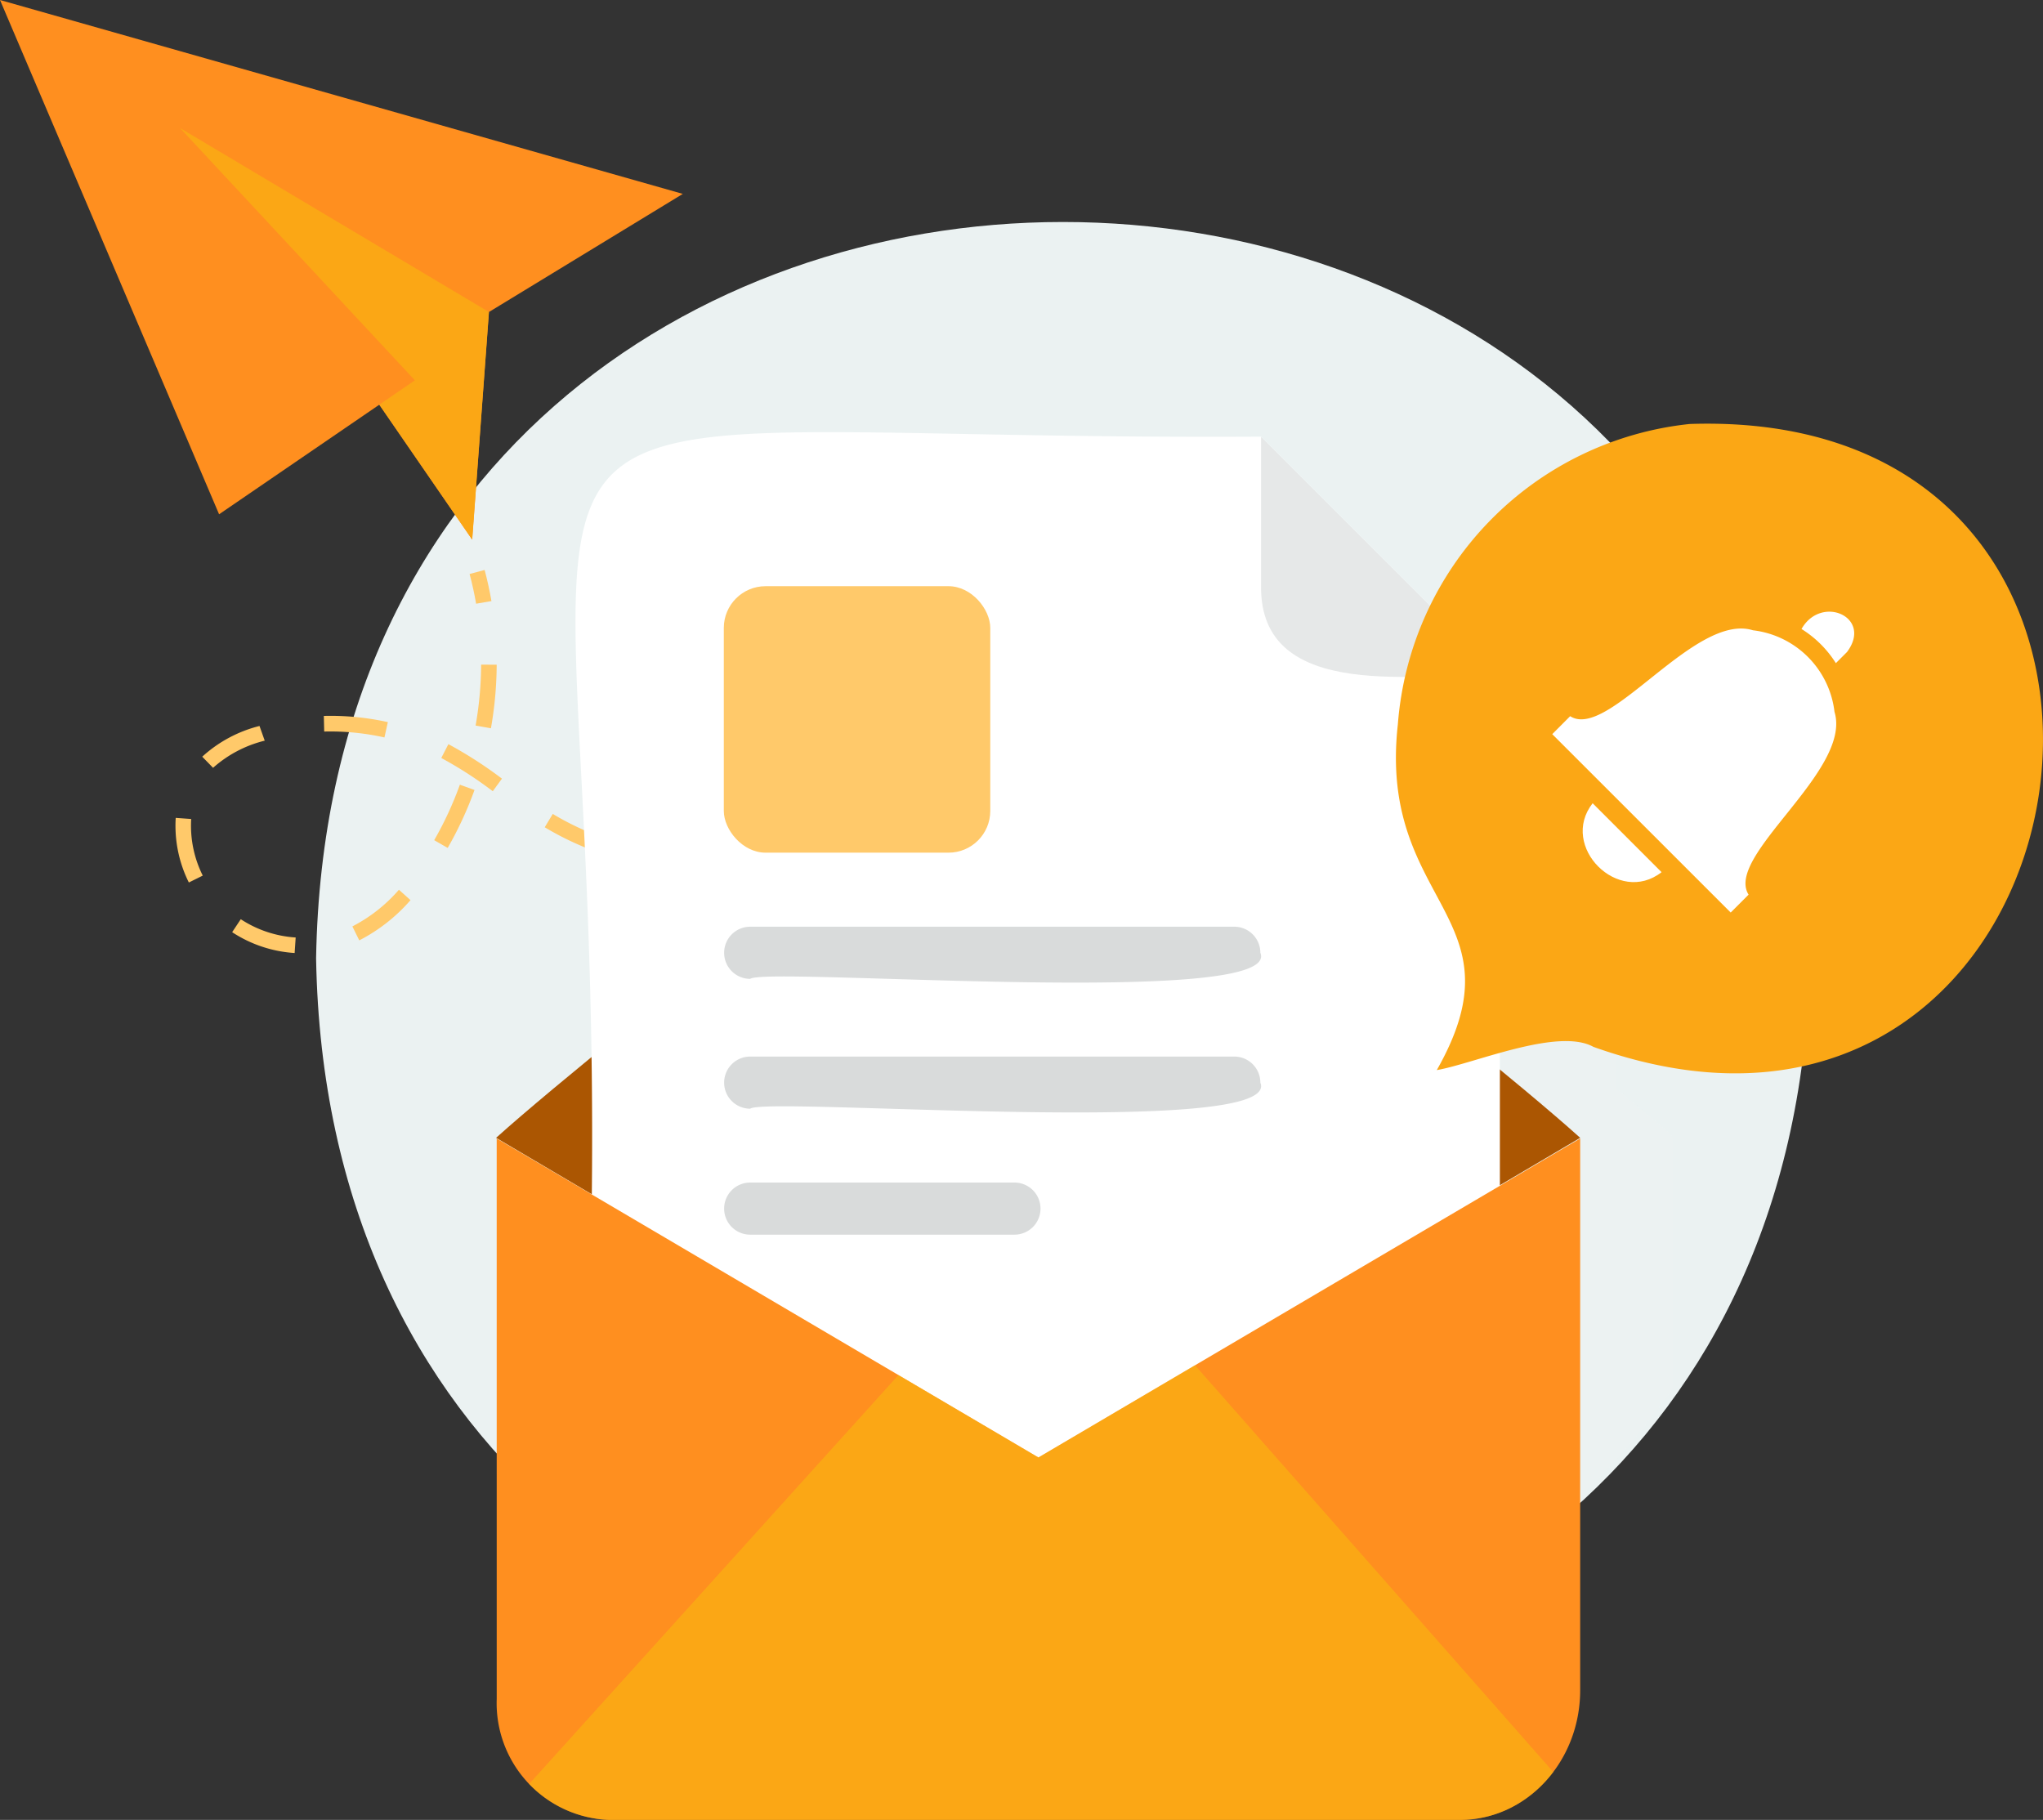
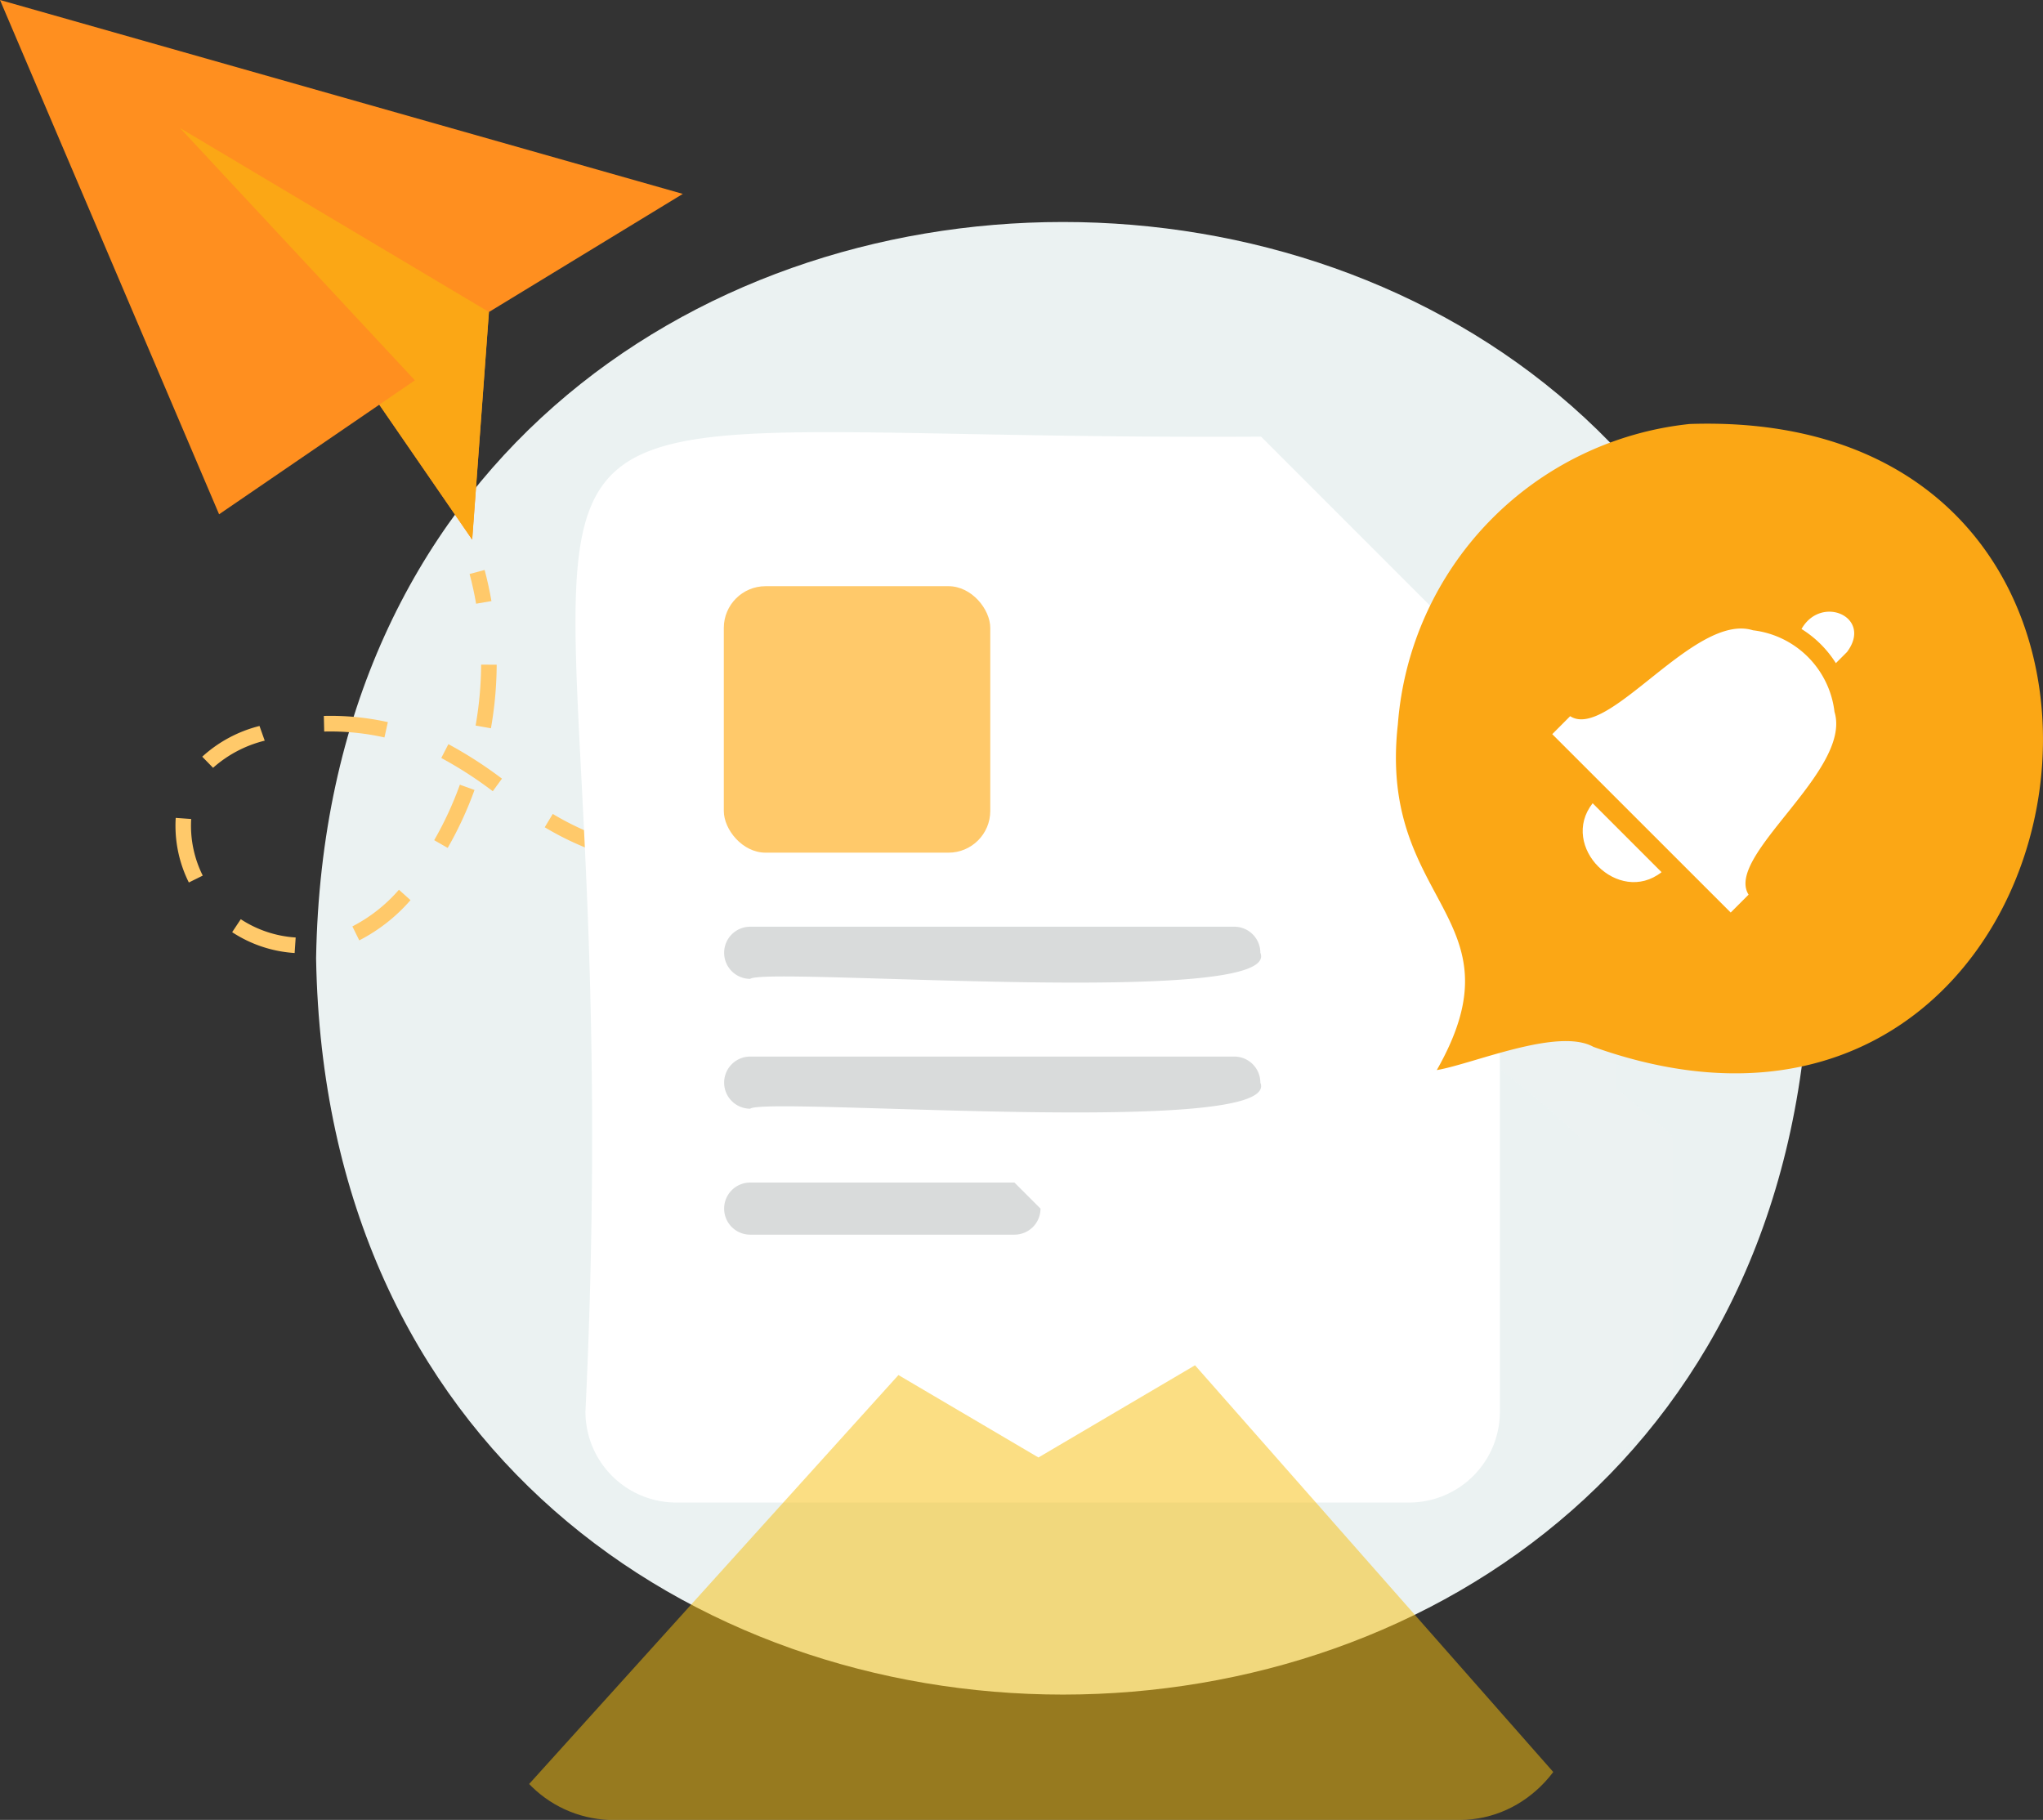
<svg xmlns="http://www.w3.org/2000/svg" width="131.994" height="117.574" viewBox="0 0 131.994 117.574">
  <rect x="0" y="0" width="131.994" height="117.574" fill="#333333" stroke="none" />
  <defs>
    <style>.a,.m{fill:#f7be0d;}.b,.c{fill:#ebf2f2;}.c{opacity:0.73;}.d{fill:#ff8f1f;}.e{fill:#fba715;}.f{fill:#ffc96a;}.g{fill:url(#a);}.h{fill:#ab5602;}.i{fill:#fff;}.j{fill:#e6e8e8;}.k{fill:#d9dbdb;}.l{clip-path:url(#b);}.m{opacity:0.51;}</style>
    <linearGradient id="a" y1="0.5" x2="1" y2="0.5" gradientUnits="objectBoundingBox">
      <stop offset="0" stop-color="#ffb27b" />
      <stop offset="1" stop-color="#ff8f52" />
    </linearGradient>
    <clipPath id="b">
      <path class="a" d="M61.948,117.285l35,20.607,35-20.607v35.649c0,4.624-3.478,8.372-7.769,8.372H69.2a7.549,7.549,0,0,1-7.251-7.815Z" transform="translate(-61.948 -117.285)" />
    </clipPath>
  </defs>
  <g transform="translate(20.423 14.342)">
    <path class="b" d="M143.4,88.459c-1.083-63.429-95.432-63.419-96.506,0C47.978,151.888,142.327,151.878,143.4,88.459Z" transform="translate(-46.895 -40.891)" />
    <path class="c" d="M156.754,115.428v16.223a48.576,48.576,0,0,1-5.987,6.964V115.428h-.009a66.7,66.7,0,0,0-5.178-4.423v-1.013c2.435-.862,5.154-1.213,7.48.11v2.119c2.267,1.884,3.685,2.991,3.685,3.207Z" transform="translate(-69.091 -56.261)" />
  </g>
  <path class="d" d="M20.545,22.387,34.7,55.612l10.349-7.08,6,8.715,1.082-14.7L64.66,34.913Z" transform="translate(-20.545 -22.387)" />
  <path class="e" d="M50.724,49.359,38.08,58.012l10.349-7.08,6,8.715,1.082-14.7L35.551,33.059Z" transform="translate(-23.92 -24.788)" />
  <g transform="translate(11.336 36.823)">
    <path class="f" d="M60.11,72.076c-.112-.647-.253-1.293-.421-1.92l.971-.26c.176.656.323,1.332.44,2.009Z" transform="translate(-40.685 -69.896)" />
    <path class="f" d="M42.87,96.417a8.313,8.313,0,0,1-4.037-1.346l.556-.838a7.309,7.309,0,0,0,3.548,1.181Zm4.175-.819-.444-.9a10.117,10.117,0,0,0,3.007-2.368l.748.671A11.1,11.1,0,0,1,47.046,95.6Zm-11.01-3.737a8.206,8.206,0,0,1-.848-4.175l1,.073a7.207,7.207,0,0,0,.747,3.657Zm38.89-.229,0-1.005c1.31-.006,2.657-.06,4-.159l.074,1C77.629,91.571,76.259,91.625,74.925,91.631ZM70.848,91.5c-1.382-.1-2.832-.26-4.064-.476l.171-.991a39.743,39.743,0,0,0,3.963.463Zm12.2-.457-.136-1c1.293-.176,2.626-.4,3.961-.653l.191.987C85.711,90.641,84.36,90.864,83.048,91.042ZM62.79,90.027a19.16,19.16,0,0,1-3.762-1.734l.519-.861a18.075,18.075,0,0,0,3.567,1.643Zm-10.031-.4-.872-.5a22.6,22.6,0,0,0,1.659-3.584l.945.34A23.6,23.6,0,0,1,52.759,89.626Zm38.277-.112-.236-.977c1.257-.3,2.566-.651,3.888-1.03l.277.967C93.629,88.856,92.307,89.206,91.036,89.515Zm7.811-2.226-.311-.956q1.917-.621,3.814-1.3l.336.947Q100.777,86.661,98.847,87.288ZM55.672,85.965a25.664,25.664,0,0,0-3.328-2.148l.46-.893a26.992,26.992,0,0,1,3.46,2.228ZM37.6,84.452l-.7-.718a8.586,8.586,0,0,1,3.7-1.985l.337.949A7.828,7.828,0,0,0,37.6,84.452ZM48.672,82.49a15.986,15.986,0,0,0-3.892-.38L44.756,81.1a17.041,17.041,0,0,1,4.136.4Zm6.88-.592-.99-.176a23.329,23.329,0,0,0,.357-3.936l1.005.005A24.311,24.311,0,0,1,55.552,81.9Z" transform="translate(-35.17 -71.671)" />
    <path class="g" d="M127.14,86.05l-.357-.939q.937-.358,1.873-.724l.366.936Q128.084,85.69,127.14,86.05Z" transform="translate(-55.776 -73.155)" />
  </g>
  <g transform="translate(32.057 27.923)">
-     <path class="h" d="M131.941,109.047,96.923,129.7,61.9,109.047c7.542-6.78,35.02-28.055,35.018-28.193C96.788,80.89,124.516,102.356,131.941,109.047Z" transform="translate(-61.905 -63.461)" />
    <g transform="translate(5.125)">
      <path class="i" d="M112.811,58.7c-60.575.353-40.188-9.69-43.651,62.994a5.87,5.87,0,0,0,5.869,5.867h47.343a5.868,5.868,0,0,0,5.867-5.868V74.132Z" transform="translate(-68.517 -58.413)" />
-       <path class="j" d="M125.664,68.35c-.164,7.795,10.61,5.6,15.428,5.867L125.664,58.789Z" transform="translate(-81.37 -58.498)" />
      <rect class="f" width="17.215" height="17.215" rx="2.697" transform="translate(9.582 9.948)" />
      <path class="k" d="M113.866,99.631H82.589a1.684,1.684,0,0,0-1.683,1.684h0A1.684,1.684,0,0,0,82.589,103c1.044-.794,34.458,1.921,32.961-1.684h0A1.684,1.684,0,0,0,113.866,99.631Z" transform="translate(-71.303 -67.684)" />
      <path class="k" d="M113.866,110.455H82.589a1.684,1.684,0,0,0-1.683,1.684h0a1.684,1.684,0,0,0,1.683,1.684c1.044-.794,34.458,1.921,32.961-1.684h0A1.684,1.684,0,0,0,113.866,110.455Z" transform="translate(-71.303 -70.119)" />
-       <path class="k" d="M99.662,120.956H82.589a1.683,1.683,0,0,0-1.683,1.683h0a1.684,1.684,0,0,0,1.683,1.684H99.662a1.684,1.684,0,0,0,1.684-1.684h0A1.684,1.684,0,0,0,99.662,120.956Z" transform="translate(-71.303 -72.481)" />
+       <path class="k" d="M99.662,120.956H82.589a1.683,1.683,0,0,0-1.683,1.683h0a1.684,1.684,0,0,0,1.683,1.684H99.662a1.684,1.684,0,0,0,1.684-1.684h0Z" transform="translate(-71.303 -72.481)" />
    </g>
  </g>
  <g transform="translate(90.189 27.372)">
    <path class="e" d="M155.886,57.721a21.124,21.124,0,0,0-18.855,19.4c-1.308,11.677,8.193,12.355,2.514,22.342,2.355-.4,7.831-2.778,10.122-1.5C182.76,109.768,191.176,56.541,155.886,57.721Z" transform="translate(-136.907 -57.702)" />
    <g transform="translate(10.099 12.146)">
      <path class="i" d="M161.465,93.124l1.156-1.156c-1.58-2.5,6.712-8.015,5.55-11.809a6.011,6.011,0,0,0-5.27-5.27c-3.766-1.169-9.344,7.14-11.809,5.55L149.936,81.6Z" transform="translate(-149.936 -73.688)" />
      <path class="i" d="M153.115,89.338c-2.183,2.786,1.669,6.635,4.453,4.453Z" transform="translate(-150.506 -76.963)" />
      <path class="i" d="M173.652,75.977l-.72.72a6.954,6.954,0,0,0-2.219-2.207C171.99,72.24,175.34,73.723,173.652,75.977Z" transform="translate(-154.609 -73.372)" />
    </g>
  </g>
-   <path class="d" d="M61.948,117.285l35,20.607,35-20.607v35.649c0,4.624-3.478,8.372-7.769,8.372H69.2a7.549,7.549,0,0,1-7.251-7.815Z" transform="translate(-29.857 -43.732)" />
  <g transform="translate(32.091 73.553)">
    <g class="l">
      <path class="m" d="M61.948,164.792l28.909-32.01H104.74L134.264,166.3H61.948Z" transform="translate(-61.948 -120.771)" />
    </g>
  </g>
</svg>